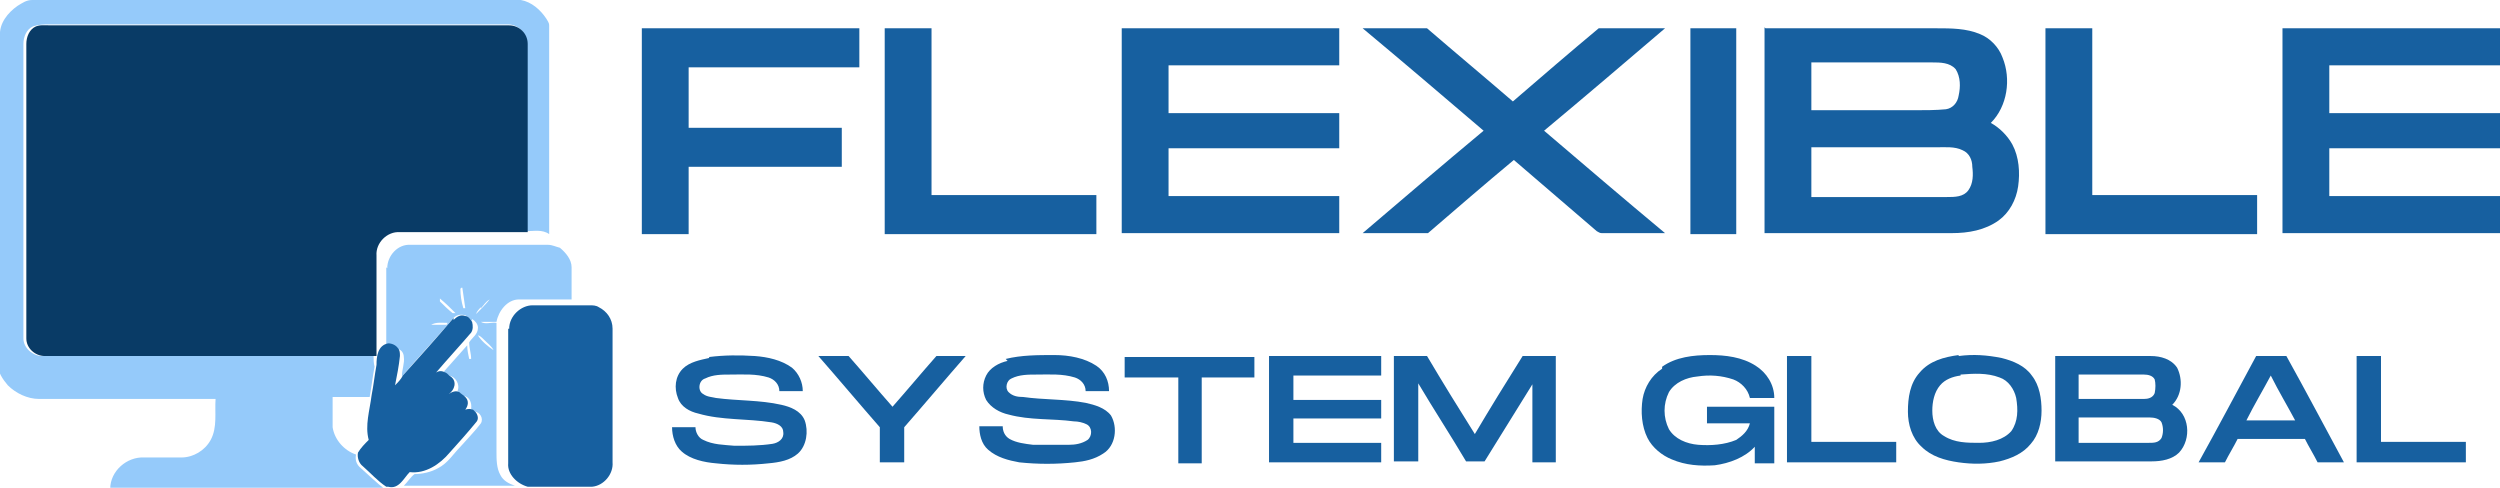
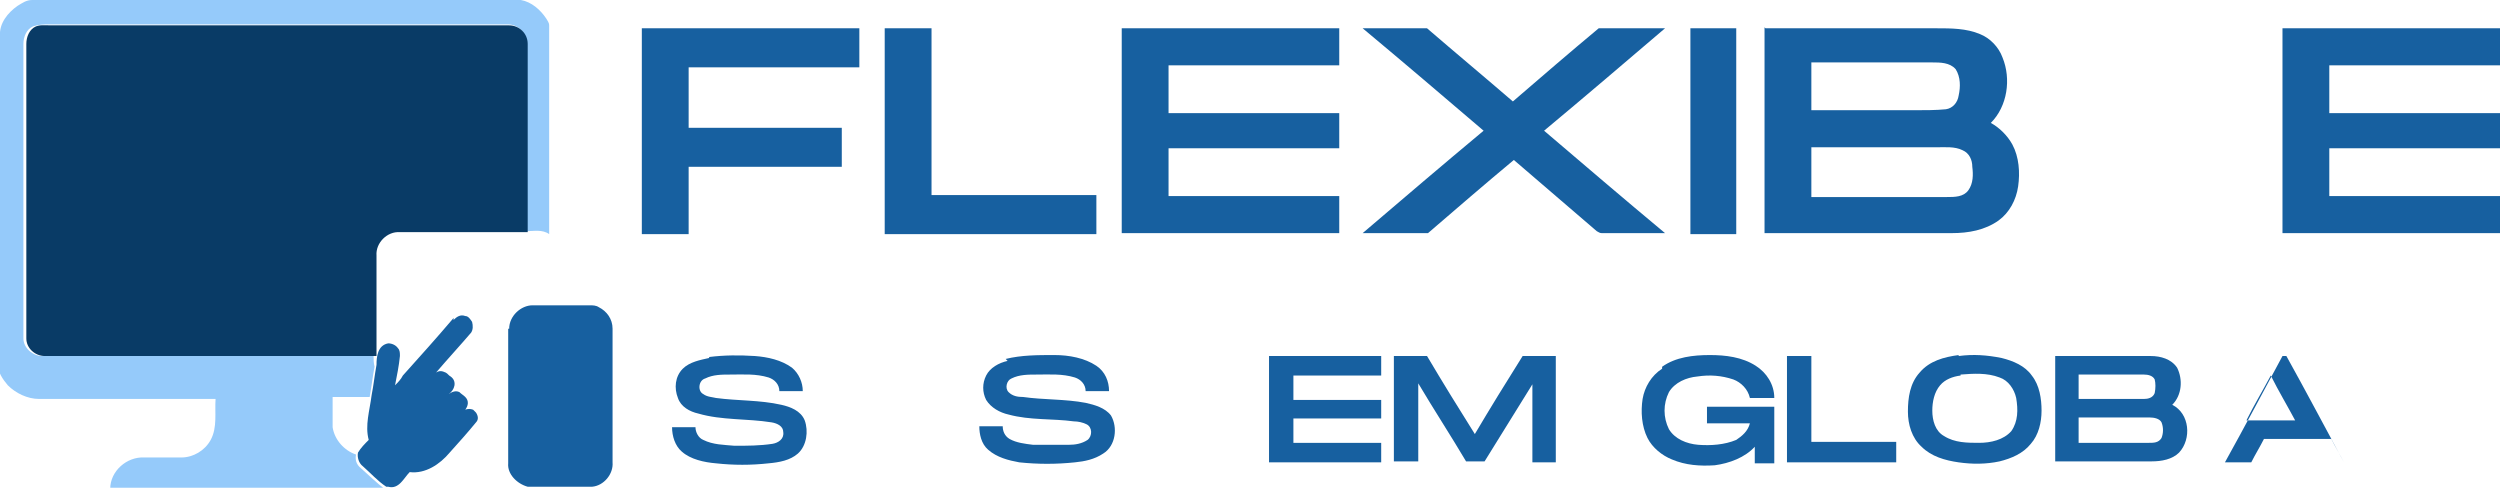
<svg xmlns="http://www.w3.org/2000/svg" id="Layer_1" data-name="Layer 1" version="1.1" viewBox="0 0 256.3 50">
  <defs>
    <style>
      .cls-1 {
        fill: #1760a0;
      }

      .cls-1, .cls-2, .cls-3 {
        stroke-width: 0px;
      }

      .cls-2 {
        fill: #093b66;
      }

      .cls-3 {
        fill: #95cafa;
      }
    </style>
  </defs>
  <g>
    <path class="cls-3" d="M1.8.6C2.3.3,2.7,0,3.3,0,20,0,36.7,0,53.4,0c1.1.2,2,1,2.6,1.9.1.2.3.4.3.7,0,7.1,0,14.3,0,21.4-.7-.5-1.6-.3-2.3-.3,0-6.4,0-12.9,0-19.3,0-1-.9-1.9-1.9-1.9-15.7,0-31.3,0-47,0-.6,0-1.1,0-1.7.2-.7.3-1,1.1-1,1.8,0,10.1,0,20.1,0,30.2,0,1,1,1.8,1.9,1.8,11.3,0,22.6,0,34,0,0,.4,0,.7.1,1.1-.2,1-.3,2-.5,3.1-1.3,0-2.6,0-3.8,0,0,1,0,2,0,3.1.2,1.3,1.2,2.4,2.4,2.8-.1.5,0,1,.5,1.4.8.7,1.6,1.5,2.4,2.1-9.4,0-18.8,0-28.1,0,0-1.8,1.7-3.3,3.5-3.2,1.3,0,2.6,0,3.8,0,1.2,0,2.4-.7,3-1.8.7-1.3.4-2.8.5-4.2-6,0-12.1,0-18.1,0-1.2,0-2.4-.6-3.2-1.4-.5-.6-1.1-1.4-1-2.3C0,25.8,0,14.8,0,3.7-.1,2.4.8,1.3,1.8.6Z" />
-     <path class="cls-3" d="M39.7,27.5c0-1.3,1.1-2.5,2.4-2.4,4.7,0,9.4,0,14.1,0,.4,0,.8.2,1.2.3.6.5,1.2,1.2,1.2,2,0,1.1,0,2.2,0,3.3-1.8,0-3.6,0-5.4,0-1.2,0-2.1,1.2-2.3,2.3-.5,0-1.1,0-1.6,0,.5.3,1.1,0,1.6.1v13.2c0,.8,0,1.7.4,2.4.3.6.9.9,1.5,1.1-3.8,0-7.6,0-11.4,0,.4-.4.7-.9,1.1-1.2.8,0,1.7-.2,2.4-.6,1-.5,1.6-1.5,2.3-2.2.7-.8,1.5-1.6,2.1-2.4.3-.5-.1-1.2-.7-1.2,0,0-.2-.2-.3-.3.1-.6-.2-1.3-.8-1.3-.2-.2-.4-.4-.6-.5.3-.7-.2-1.5-.9-1.6-.2-.1-.3-.3-.5-.4.8-.9,1.6-1.8,2.4-2.7,0,.5.1.9.2,1.4,0,0,.1,0,.2,0,0-.6-.2-1.1-.2-1.7.3-.5.9-.8.9-1.5,0-.4-.3-.7-.6-.9v.2c-.3-.2-.4-.5-.8-.6-.4-.1-.9,0-1.2.4-1.7,2-3.5,3.9-5.2,5.9,0-.7.3-1.4.2-2,0-.4-.3-.9-.8-.8-.2-.3-.6-.5-1-.5,0-2.6,0-5.3,0-7.9ZM47.2,29.6c0,.7.1,1.3.3,2,0,0,.1,0,.2,0-.1-.7-.2-1.4-.3-2.1h-.1ZM45.1,30.6c0,0,0,.2,0,.3.4.4.8.8,1.3,1.2,0,0,.2,0,.3,0-.5-.5-1-1-1.6-1.5ZM49.3,31.5c-.2.2-.4.4-.5.7.5-.5,1-1,1.4-1.5-.4.2-.6.6-.9.9ZM44.2,33.3c.5,0,1.1,0,1.6,0,0,0,0-.1.1-.2-.6,0-1.2-.1-1.7.2ZM49,34.4c.4.6,1,1.1,1.6,1.5-.2-.4-.6-.7-.9-1-.2-.2-.4-.4-.6-.5Z" />
  </g>
  <path class="cls-2" d="M3.5,2.8c.5-.3,1.1-.2,1.7-.2,15.7,0,31.3,0,47,0,1,0,1.9.8,1.9,1.9,0,6.4,0,12.9,0,19.3-4.4,0-8.8,0-13.1,0-1.3-.1-2.5,1.1-2.4,2.4,0,3.4,0,6.9,0,10.3-11.3,0-22.6,0-34,0-1,0-1.9-.8-1.9-1.8,0-10.1,0-20.1,0-30.2,0-.7.3-1.5,1-1.8Z" />
  <g>
    <path class="cls-1" d="M65.8,2.9c7.4,0,14.8,0,22.3,0,0,1.3,0,2.7,0,4-5.8,0-11.7,0-17.5,0,0,2.1,0,4.1,0,6.2,5.2,0,10.5,0,15.7,0,0,1.3,0,2.6,0,4-5.2,0-10.5,0-15.7,0,0,2.3,0,4.6,0,6.9-1.6,0-3.2,0-4.8,0,0-7,0-14,0-21.1Z" />
    <path class="cls-1" d="M90.7,2.9c1.6,0,3.2,0,4.8,0,0,5.7,0,11.4,0,17.1,5.6,0,11.3,0,16.9,0,0,1.3,0,2.7,0,4-7.2,0-14.4,0-21.7,0,0-7,0-14,0-21.1Z" />
    <path class="cls-1" d="M115,2.9c7.4,0,14.8,0,22.3,0,0,1.3,0,2.5,0,3.8-5.8,0-11.7,0-17.5,0,0,1.6,0,3.3,0,4.9,5.8,0,11.7,0,17.5,0,0,1.2,0,2.4,0,3.6-5.8,0-11.7,0-17.5,0,0,1.6,0,3.3,0,4.9,5.8,0,11.7,0,17.5,0,0,1.3,0,2.5,0,3.8-7.4,0-14.8,0-22.3,0,0-7,0-14,0-21.1Z" />
    <path class="cls-1" d="M139.6,2.9c2.2,0,4.5,0,6.7,0,2.9,2.5,5.9,5,8.8,7.5,2.9-2.5,5.8-5,8.8-7.5,2.2,0,4.5,0,6.8,0-4.1,3.5-8.2,7-12.4,10.5,4.1,3.5,8.2,7,12.4,10.5-2.2,0-4.4,0-6.5,0-.2,0-.3-.1-.5-.2-2.8-2.4-5.7-4.9-8.5-7.3-3,2.5-5.9,5-8.8,7.5-2.2,0-4.5,0-6.7,0,4.1-3.5,8.2-7,12.4-10.5-4.1-3.5-8.2-7-12.4-10.5Z" />
    <path class="cls-1" d="M173.3,2.9c1.6,0,3.2,0,4.7,0,0,7,0,14,0,21.1-1.6,0-3.2,0-4.7,0,0-7,0-14,0-21.1Z" />
    <path class="cls-1" d="M181,2.9c5.8,0,11.7,0,17.5,0,1.5,0,3.1,0,4.5.6,1,.4,1.9,1.3,2.3,2.4.9,2.2.5,5-1.2,6.7.9.5,1.7,1.3,2.2,2.2.7,1.3.8,2.9.6,4.3-.2,1.4-.9,2.7-2,3.5-1.4,1-3.1,1.3-4.8,1.3-6.4,0-12.8,0-19.2,0,0-7,0-14,0-21.1ZM185.7,6.4c0,1.6,0,3.3,0,4.9,3.5,0,7.1,0,10.6,0,1.1,0,2.2,0,3.2-.1.7-.1,1.2-.7,1.3-1.4.2-.9.2-1.9-.3-2.7-.6-.7-1.6-.7-2.4-.7-4.2,0-8.3,0-12.5,0ZM185.7,15.1c0,1.7,0,3.4,0,5.1,4.6,0,9.3,0,13.9,0,.8,0,1.7,0,2.2-.7.5-.7.5-1.6.4-2.4,0-.7-.3-1.4-1-1.7-.8-.4-1.8-.3-2.7-.3-4.3,0-8.6,0-12.9,0Z" />
-     <path class="cls-1" d="M209.7,2.9c1.6,0,3.2,0,4.8,0,0,5.7,0,11.4,0,17.1,5.6,0,11.3,0,16.9,0,0,1.3,0,2.7,0,4-7.2,0-14.4,0-21.7,0,0-7,0-14,0-21.1Z" />
    <path class="cls-1" d="M234,2.9c7.4,0,14.8,0,22.3,0,0,1.3,0,2.5,0,3.8-5.8,0-11.7,0-17.5,0,0,1.6,0,3.3,0,4.9,5.8,0,11.7,0,17.5,0,0,1.2,0,2.4,0,3.6-5.8,0-11.7,0-17.5,0,0,1.6,0,3.3,0,4.9,5.8,0,11.7,0,17.5,0,0,1.3,0,2.5,0,3.8-7.4,0-14.8,0-22.3,0,0-7,0-14,0-21.1Z" />
    <path class="cls-1" d="M52.2,33.7c0-1.3,1.2-2.4,2.4-2.4,1.9,0,3.9,0,5.8,0,.4,0,.7,0,1,.2.8.4,1.4,1.2,1.4,2.2,0,3.4,0,6.7,0,10.1,0,1.2,0,2.4,0,3.6.1,1.2-.9,2.4-2.1,2.5-2.2,0-4.4,0-6.6,0-1.1-.3-2.1-1.3-2-2.4,0-4.6,0-9.2,0-13.8Z" />
    <path class="cls-1" d="M46.5,32.8c.3-.3.7-.6,1.2-.4.3,0,.5.3.7.6.1.4.1.8-.1,1.1-1.2,1.4-2.4,2.7-3.6,4.1.3-.2.6-.2,1,0,.2.1.3.3.5.4.7.5.4,1.4-.2,1.8.3-.2.7-.4,1.1-.2.2.2.4.3.6.5.4.4.3.9,0,1.3.3-.1.5-.1.8,0,0,0,.2.2.3.3.2.3.3.7,0,1-.9,1.1-1.8,2.1-2.7,3.1-1,1.2-2.5,2.2-4.1,2-.6.6-1.1,1.8-2.2,1.5,0,0-.1,0-.2,0-.9-.6-1.6-1.4-2.4-2.1-.4-.3-.6-.9-.5-1.4.3-.5.7-.9,1.1-1.3-.4-1.5.1-3,.3-4.6.2-1,.3-2,.5-3.1,0-.8.1-2,1.2-2.2.4,0,.8.2,1,.5.2.2.2.5.2.8-.1,1-.3,2-.5,3,.3-.3.6-.6.8-1,1.8-2,3.5-3.9,5.2-5.9Z" />
    <path class="cls-1" d="M72.7,36.6c1.6-.2,3.1-.2,4.7-.1,1.3.1,2.7.4,3.8,1.2.7.6,1.1,1.5,1.1,2.4-.8,0-1.6,0-2.4,0,0-.7-.5-1.2-1.1-1.4-1.3-.4-2.6-.3-3.9-.3-.9,0-1.8,0-2.6.4-.7.2-.8,1.3-.2,1.6.4.3.9.3,1.3.4,2.2.3,4.5.2,6.7.7.9.2,2,.6,2.4,1.6.4,1.1.2,2.6-.7,3.4-.8.7-1.9.9-3,1-1.8.2-3.6.2-5.4,0-1.2-.1-2.6-.4-3.5-1.2-.7-.6-1-1.6-1-2.5.8,0,1.6,0,2.4,0,0,.5.3,1.1.8,1.3,1,.5,2.1.5,3.2.6,1.3,0,2.6,0,3.9-.2.6-.1,1.2-.5,1.1-1.2,0-.6-.6-.9-1.2-1-2.5-.4-5.1-.2-7.5-.9-.9-.2-1.8-.7-2.1-1.6-.4-1-.3-2.2.5-3,.7-.7,1.8-.9,2.7-1.1Z" />
    <path class="cls-1" d="M103.1,36.8c1.6-.4,3.3-.4,5-.4,1.5,0,3.1.3,4.3,1.1.9.6,1.3,1.6,1.3,2.6-.8,0-1.6,0-2.4,0,0-.7-.5-1.2-1.1-1.4-1.3-.4-2.6-.3-3.9-.3-.9,0-1.8,0-2.6.4-.5.2-.7,1-.3,1.4.4.4.9.5,1.5.5,2.1.3,4.3.2,6.4.6.9.2,2,.5,2.6,1.3.7,1.2.5,3.1-.8,3.9-.9.6-1.9.8-2.9.9-1.9.2-3.8.2-5.7,0-1.1-.2-2.3-.5-3.2-1.3-.7-.6-.9-1.6-.9-2.4.8,0,1.6,0,2.4,0,0,.5.2,1,.7,1.3.7.4,1.6.5,2.4.6,1.2,0,2.5,0,3.7,0,.6,0,1.3-.1,1.9-.5.5-.4.5-1.3-.1-1.6-.4-.2-.9-.3-1.3-.3-2.2-.3-4.5-.1-6.7-.7-.9-.2-1.8-.7-2.3-1.5-.4-.8-.4-1.7,0-2.5.4-.8,1.3-1.3,2.2-1.5Z" />
    <path class="cls-1" d="M170.4,37.6c1.4-1,3.2-1.2,4.9-1.2,1.6,0,3.3.2,4.7,1.1,1.1.7,1.9,1.9,1.9,3.3-.8,0-1.7,0-2.5,0-.2-.9-.9-1.6-1.7-1.9-1.2-.4-2.4-.5-3.7-.3-1.1.1-2.3.6-2.9,1.6-.6,1.2-.6,2.6,0,3.8.6,1,1.8,1.5,3,1.6,1.3.1,2.7,0,3.9-.5.6-.4,1.2-.9,1.4-1.7-1.5,0-2.9,0-4.4,0,0-.6,0-1.1,0-1.7,2.3,0,4.6,0,6.9,0,0,1.9,0,3.9,0,5.8-.7,0-1.3,0-2,0,0-.6,0-1.2,0-1.7-1,1.1-2.6,1.7-4.1,1.9-1.5.1-3,0-4.4-.6-1-.4-2-1.2-2.5-2.2-.6-1.2-.7-2.7-.5-4,.2-1.2.9-2.4,2-3.1Z" />
    <path class="cls-1" d="M200.8,36.5c1.5-.2,2.9-.1,4.4.2,1.2.3,2.4.8,3.1,1.8.8,1,1,2.4,1,3.6,0,1.2-.3,2.5-1.1,3.4-.8,1-2,1.5-3.2,1.8-1.4.3-2.8.3-4.2.1-1.4-.2-2.8-.6-3.8-1.6-1-.9-1.4-2.3-1.4-3.6,0-1.4.2-2.9,1.2-4,1-1.2,2.5-1.6,4-1.8ZM201,38.5c-.8.1-1.6.4-2.1,1-.6.7-.8,1.7-.8,2.6,0,1,.3,2.1,1.2,2.6,1.1.7,2.4.7,3.6.7,1.2,0,2.5-.3,3.3-1.2.7-1,.7-2.2.5-3.4-.2-.9-.8-1.8-1.7-2.1-1.3-.5-2.7-.4-4-.3Z" />
-     <path class="cls-1" d="M84,36.5c1,0,2,0,3,0,1.5,1.7,3,3.5,4.5,5.2,1.5-1.7,3-3.5,4.5-5.2,1,0,2,0,3,0-2.1,2.4-4.2,4.9-6.3,7.3,0,1.2,0,2.4,0,3.6-.8,0-1.6,0-2.5,0,0-1.2,0-2.4,0-3.6-2.1-2.4-4.2-4.9-6.3-7.3Z" />
-     <path class="cls-1" d="M115.3,38.6c0-.7,0-1.4,0-2,4.4,0,8.9,0,13.3,0,0,.7,0,1.4,0,2.1-1.8,0-3.6,0-5.4,0,0,2.9,0,5.9,0,8.8-.8,0-1.6,0-2.4,0,0-2.9,0-5.9,0-8.8-1.8,0-3.6,0-5.5,0Z" />
    <path class="cls-1" d="M130.1,36.5c3.8,0,7.7,0,11.5,0,0,.7,0,1.3,0,2-3,0-6,0-9,0,0,.8,0,1.7,0,2.5h9c0,.6,0,1.2,0,1.9-3,0-6,0-9,0,0,.8,0,1.7,0,2.5,3,0,6,0,9,0,0,.7,0,1.3,0,2-3.8,0-7.7,0-11.5,0,0-3.6,0-7.2,0-10.9Z" />
    <path class="cls-1" d="M142.9,47.4c0-3.6,0-7.2,0-10.9,1.1,0,2.3,0,3.4,0,1.6,2.7,3.2,5.3,4.9,8,1.6-2.7,3.2-5.3,4.9-8,1.1,0,2.3,0,3.4,0,0,3.6,0,7.2,0,10.9-.8,0-1.6,0-2.4,0,0-2.7,0-5.3,0-8-1.6,2.6-3.3,5.3-4.9,7.9-.6,0-1.3,0-1.9,0-1.6-2.7-3.3-5.3-4.9-8,0,2.7,0,5.3,0,8-.8,0-1.6,0-2.5,0Z" />
    <path class="cls-1" d="M183.3,36.5c.8,0,1.6,0,2.4,0,0,2.9,0,5.9,0,8.8,2.9,0,5.8,0,8.7,0v2.1c-3.7,0-7.4,0-11.2,0,0-3.6,0-7.2,0-10.9Z" />
    <path class="cls-1" d="M210.7,47.4c0-3.6,0-7.2,0-10.9,3.3,0,6.5,0,9.8,0,1,0,2.1.3,2.7,1.2.6,1.2.5,2.8-.5,3.8,1.8.9,2,3.5.7,4.9-.7.7-1.8.9-2.8.9-3.3,0-6.6,0-9.9,0ZM213.1,38.4c0,.8,0,1.7,0,2.5,2.2,0,4.5,0,6.7,0,.4,0,.9-.1,1.1-.6.1-.5.1-1,0-1.4-.2-.4-.7-.5-1.1-.5-2.2,0-4.4,0-6.6,0ZM213.1,42.8c0,.9,0,1.7,0,2.6,2.4,0,4.8,0,7.2,0,.5,0,1,0,1.3-.5.2-.5.2-1.1,0-1.6-.2-.4-.8-.5-1.2-.5-2.4,0-4.8,0-7.2,0Z" />
-     <path class="cls-1" d="M231.2,36.5c1.1,0,2.1,0,3.2,0,2,3.6,3.9,7.2,5.9,10.9h-2.7c-.4-.8-.9-1.6-1.3-2.4-2.3,0-4.6,0-6.9,0-.4.8-.9,1.6-1.3,2.4-.9,0-1.8,0-2.7,0,2-3.6,3.9-7.2,5.9-10.9ZM232.8,38.5c-.8,1.5-1.7,3-2.5,4.6,1.7,0,3.4,0,5,0-.8-1.5-1.7-3-2.5-4.6Z" />
-     <path class="cls-1" d="M241.7,36.5c.8,0,1.6,0,2.4,0,0,2.9,0,5.9,0,8.8,2.9,0,5.8,0,8.7,0,0,.7,0,1.4,0,2.1-3.7,0-7.4,0-11.2,0,0-3.6,0-7.2,0-10.9Z" />
+     <path class="cls-1" d="M231.2,36.5c1.1,0,2.1,0,3.2,0,2,3.6,3.9,7.2,5.9,10.9c-.4-.8-.9-1.6-1.3-2.4-2.3,0-4.6,0-6.9,0-.4.8-.9,1.6-1.3,2.4-.9,0-1.8,0-2.7,0,2-3.6,3.9-7.2,5.9-10.9ZM232.8,38.5c-.8,1.5-1.7,3-2.5,4.6,1.7,0,3.4,0,5,0-.8-1.5-1.7-3-2.5-4.6Z" />
  </g>
</svg>